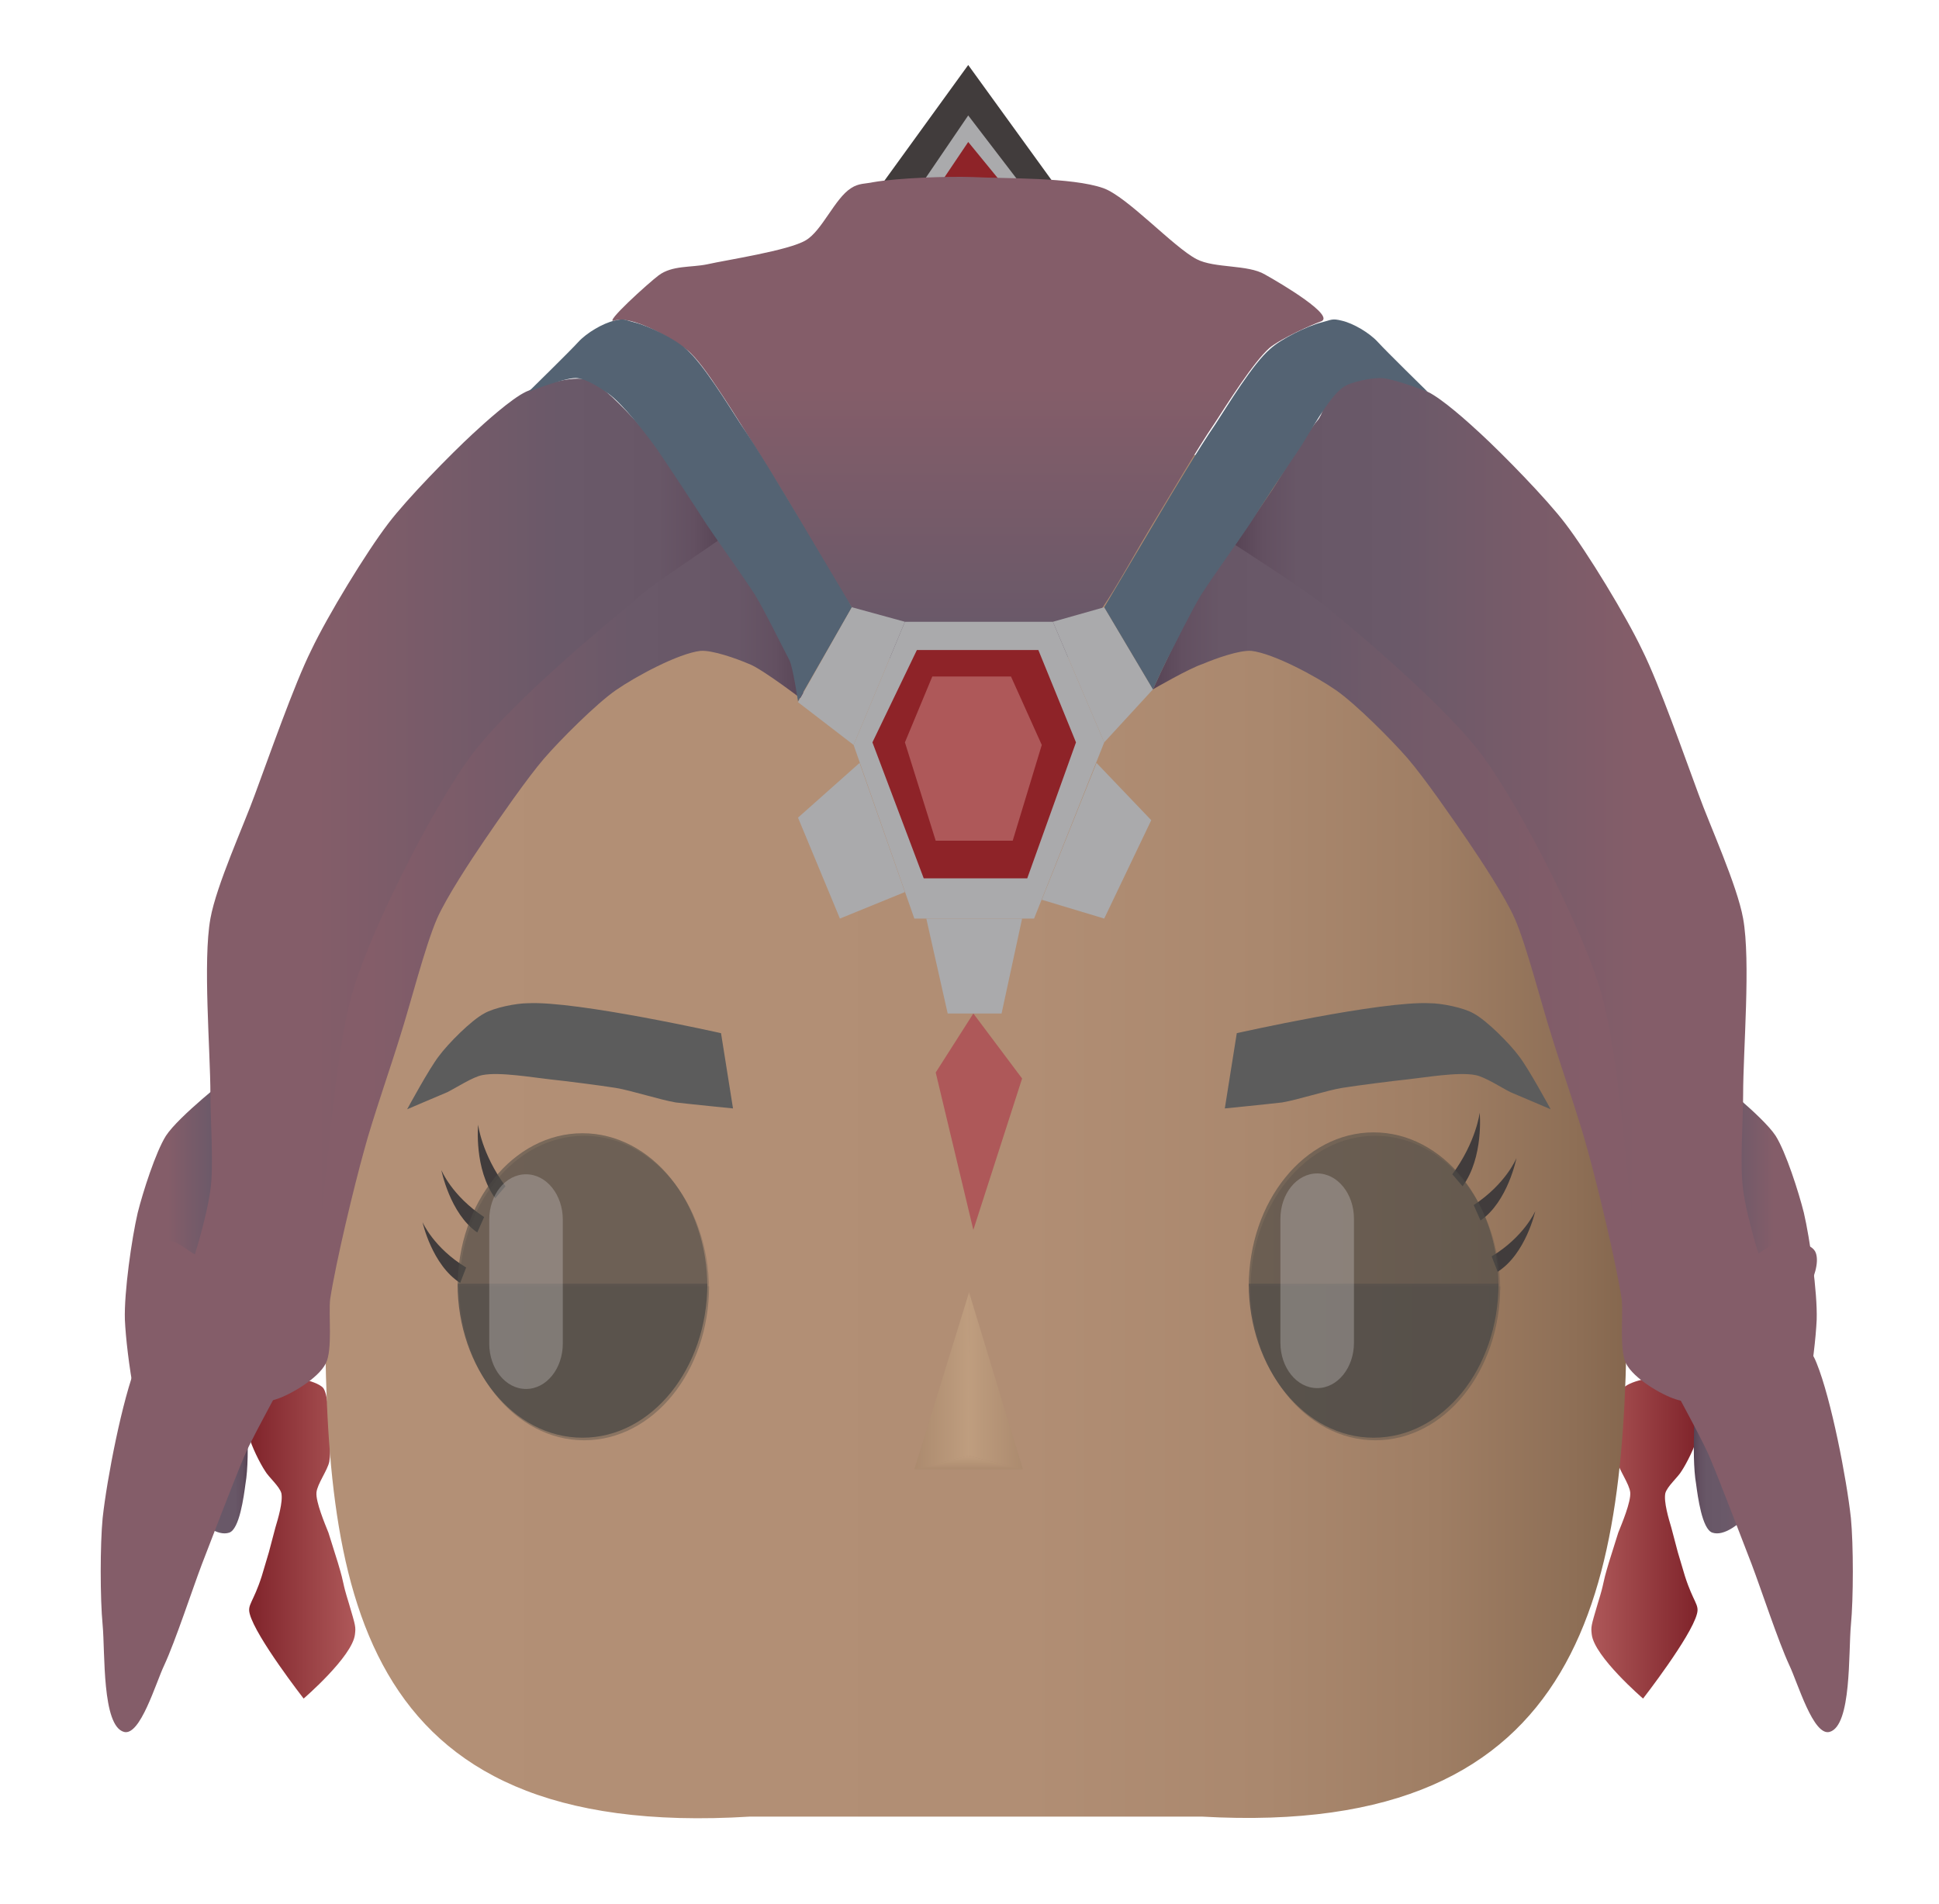
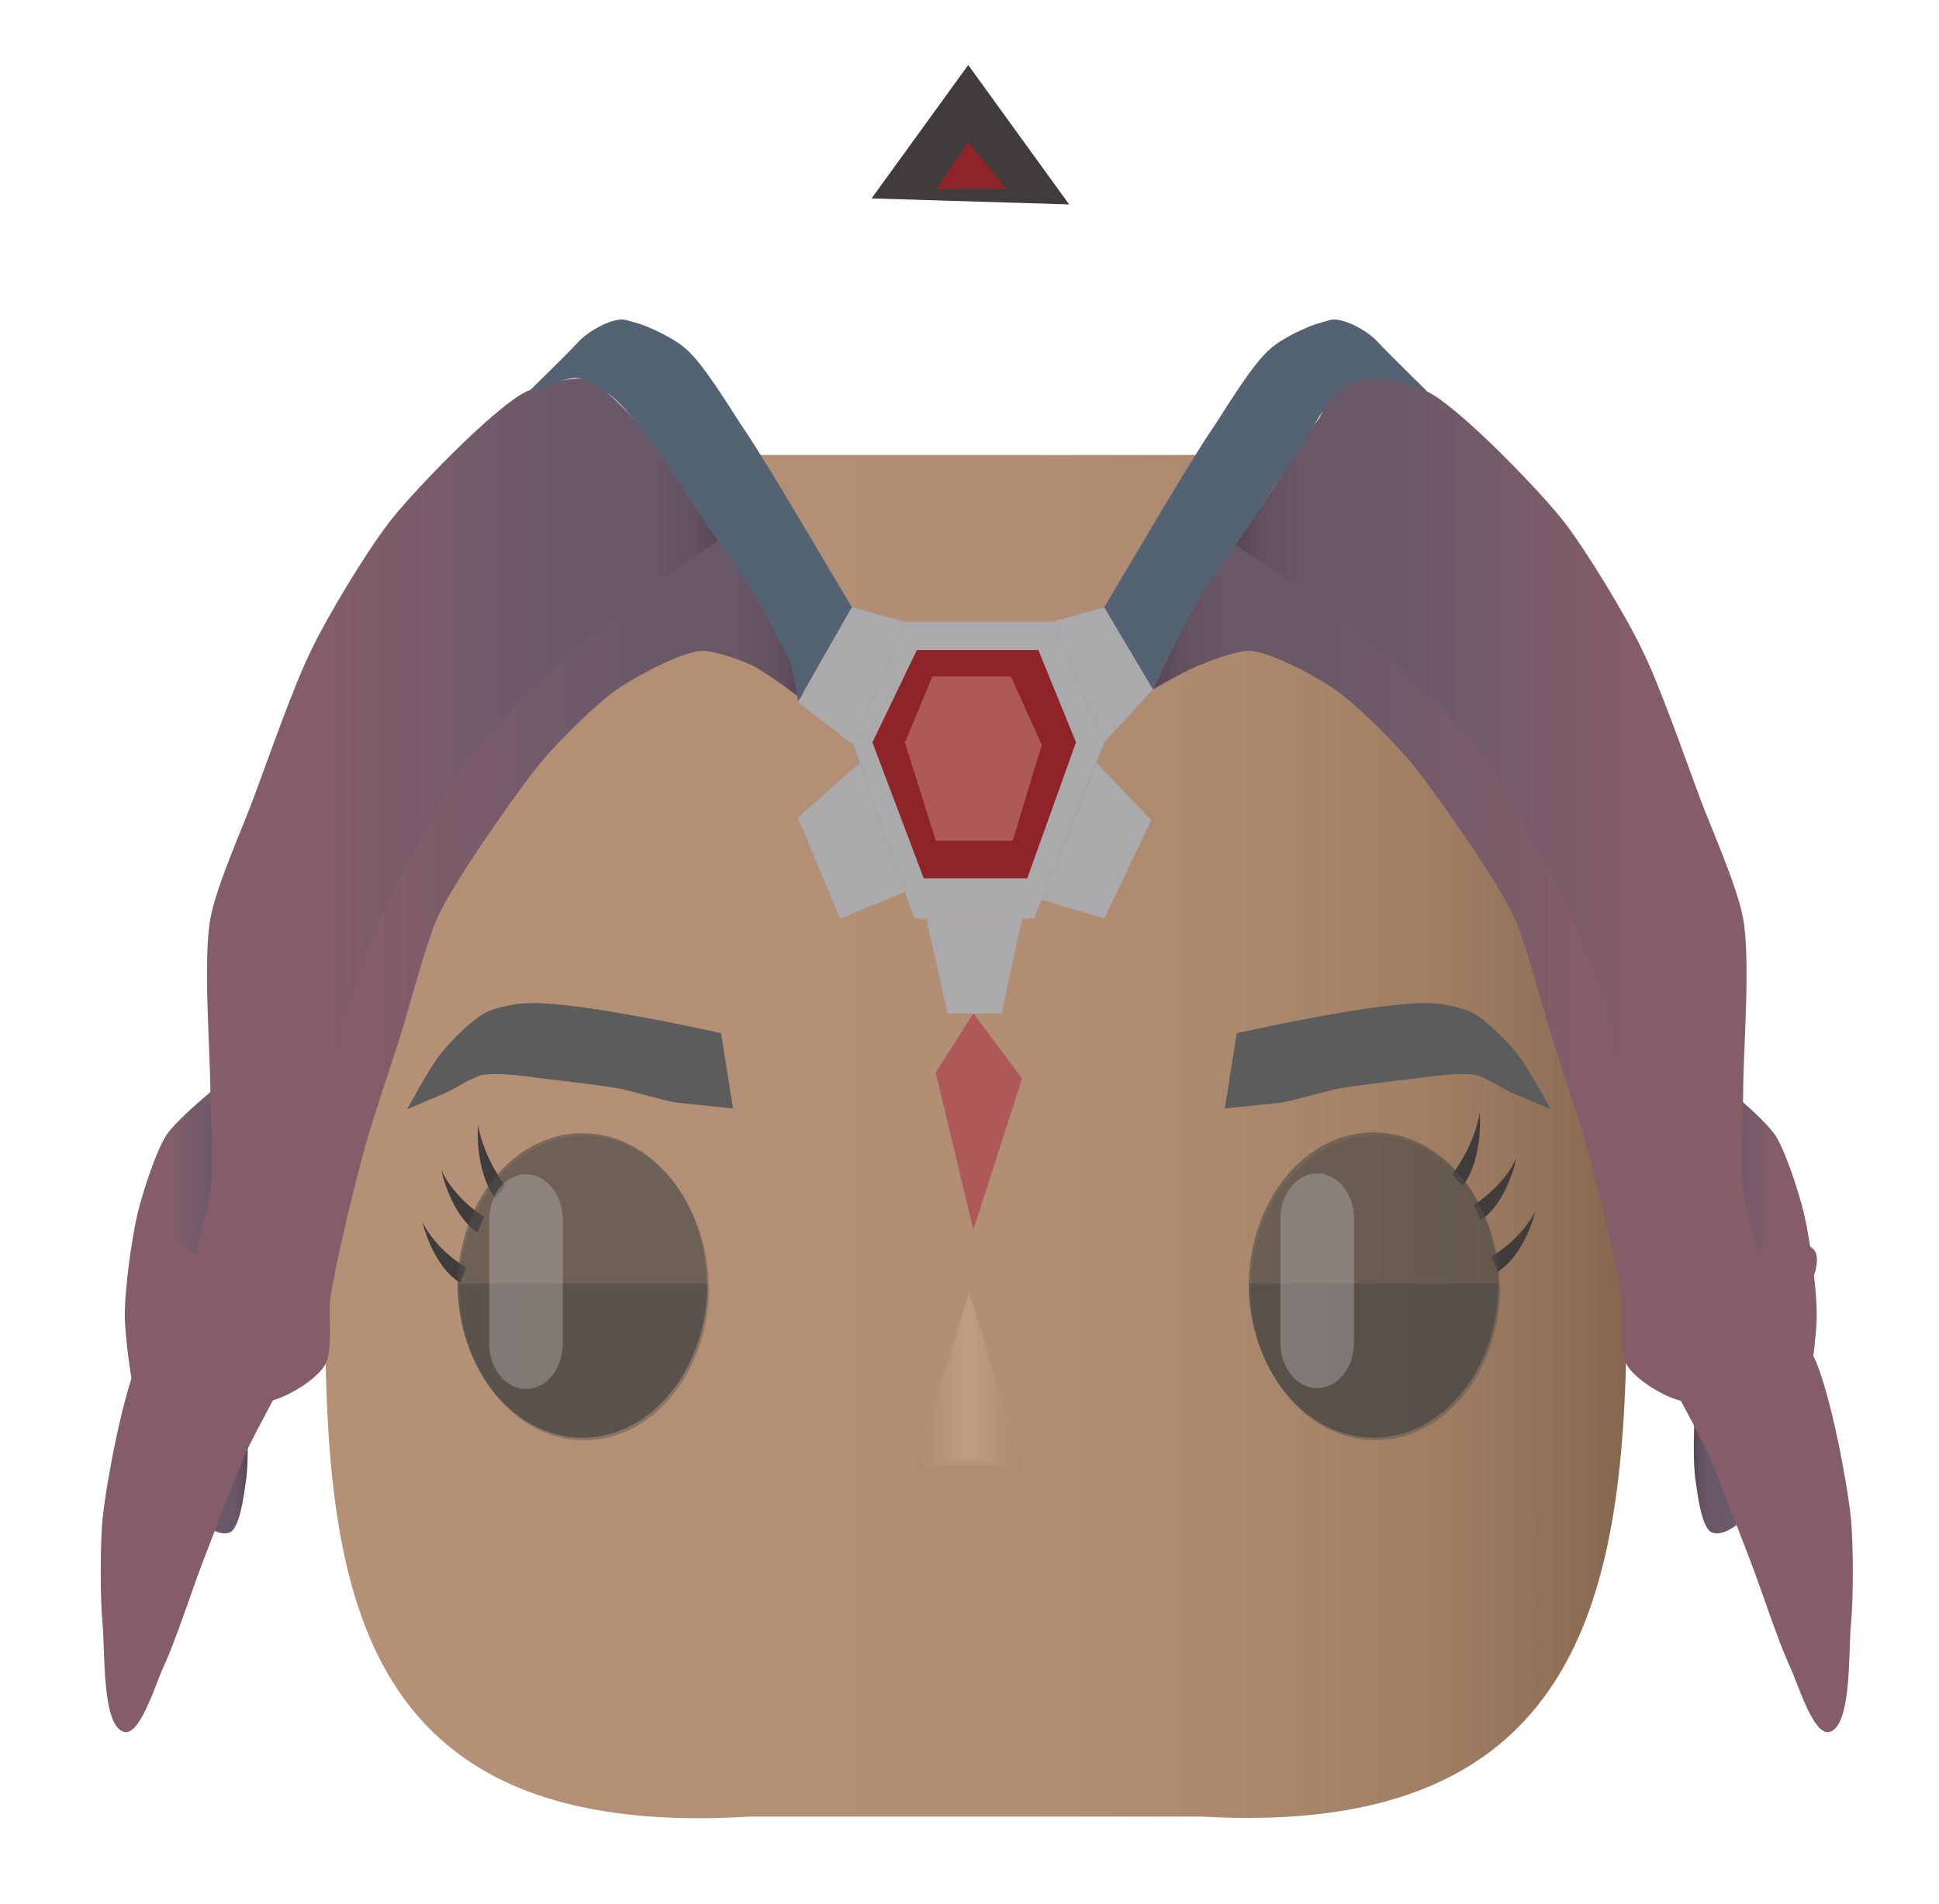
<svg xmlns="http://www.w3.org/2000/svg" version="1.1" id="Capa_1" x="0" y="0" viewBox="0 0 226.7 222.6" xml:space="preserve">
  <style>.st0{fill:#413c3c}.st1{fill:#aaaaac}.st2{fill:#8e2328}.st9{fill:#ae5859}.st10{fill:#5c5c5c}.st11{opacity:.8}.st12{opacity:.7}.st12,.st13{fill:#4d4a47}.st14{opacity:.4}.st15{opacity:.3;fill:#d9d7d5}.st20{fill:#546373}</style>
  <path class="st0" d="M101.9 23.2l11.3-15.6L125 23.9z" />
-   <path class="st1" d="M105.1 25.4l8.1-11.9 9.8 12.8z" />
  <path class="st2" d="M109.5 22.1l3.7-5.5 4.5 5.5z" />
  <linearGradient id="SVGID_1_" gradientUnits="userSpaceOnUse" x1="28.96" y1="179.936" x2="41.5" y2="179.936">
    <stop offset="0" stop-color="#7f232a" />
    <stop offset="1" stop-color="#ae5859" />
  </linearGradient>
-   <path d="M35.5 161.3c.6.1 1.9.5 2.3 1 .5.7.6 2.8.7 3.7.1 1.2.2 3.7 0 4.9-.2 1-1.4 2.6-1.5 3.6-.1 1.1 1 3.7 1.4 4.7l1.1 3.5c.9 3 .4 1.9 1.3 4.8.8 2.7.8 2.7.7 3.6-.3 2.6-6 7.5-6 7.5s-5.6-7.2-6.3-9.9c-.3-1.1.4-1.3 1.4-4.4 1.1-3.7.6-1.9 1.6-5.7.3-1 .9-3 .7-4-.2-.8-1.5-1.9-1.9-2.6-.6-.9-1.6-2.9-1.9-4.1-.3-1.6 0-6.8 0-6.8s4.8-.2 6.4.2z" fill="url(#SVGID_1_)" />
  <linearGradient id="SVGID_2_" gradientUnits="userSpaceOnUse" x1="186.05" y1="179.936" x2="198.589" y2="179.936">
    <stop offset="0" stop-color="#ae5859" />
    <stop offset="1" stop-color="#7f232a" />
  </linearGradient>
-   <path d="M192.1 161.3c-.6.1-1.9.5-2.3 1-.5.7-.6 2.8-.7 3.7-.1 1.2-.2 3.7 0 4.9.2 1 1.4 2.6 1.5 3.6.1 1.1-1 3.7-1.4 4.7l-1.1 3.5c-.9 3-.4 1.9-1.3 4.8-.8 2.7-.8 2.7-.7 3.6.3 2.6 6 7.5 6 7.5s5.6-7.2 6.3-9.9c.3-1.1-.4-1.3-1.4-4.4-1.1-3.7-.6-1.9-1.6-5.7-.3-1-.9-3-.7-4 .2-.8 1.5-1.9 1.9-2.6.6-.9 1.6-2.9 1.9-4.1.3-1.6 0-6.8 0-6.8s-4.9-.2-6.4.2z" fill="url(#SVGID_2_)" />
  <linearGradient id="SVGID_3_" gradientUnits="userSpaceOnUse" x1="38.03" y1="132.901" x2="190.245" y2="132.901">
    <stop offset=".025" stop-color="#b39076" />
    <stop offset=".537" stop-color="#b18e74" />
    <stop offset=".722" stop-color="#aa886e" />
    <stop offset=".854" stop-color="#9f7e64" />
    <stop offset=".959" stop-color="#8e6f56" />
    <stop offset="1" stop-color="#85674e" />
  </linearGradient>
  <path d="M190.2 113.9c0-33.5-22.3-60.7-49.7-60.7H87.8C60.3 53.2 38 80.4 38 113.9v37.8c0 33.5 3 63.6 49.7 60.7h52.8c45.5 2.6 49.7-27.2 49.7-60.7v-37.8z" fill="url(#SVGID_3_)" />
  <linearGradient id="SVGID_4_" gradientUnits="userSpaceOnUse" x1="113.211" y1="91.027" x2="113.211" y2="20.684">
    <stop offset="0" stop-color="#574355" />
    <stop offset=".004" stop-color="#584556" />
    <stop offset=".045" stop-color="#635061" />
    <stop offset=".102" stop-color="#685767" />
    <stop offset=".261" stop-color="#6a5969" />
    <stop offset=".65" stop-color="#845d69" />
  </linearGradient>
-   <path d="M71.8 37.5c-1.3.4 4-4.4 5.2-5.3 1.6-1.2 3.8-.9 5.7-1.3 2.2-.5 9.5-1.6 11.5-2.8 1.9-1.1 3.4-4.9 5.3-6.1.9-.6 1.7-.5 2.6-.7 2.9-.5 8.7-.7 11.6-.6 3.8.2 11.6 0 15.3 1.3 2.8 1 8.2 6.9 10.9 8.3 2.1 1.1 6 .6 8 1.8 1.8 1 8.4 4.9 6.5 5.5-.9.3-4.7 2-6 3.1-1.9 1.7-4.9 6.5-6.4 8.8-2 2.9-5.6 9.1-7.5 12.2-1.4 2.3-4 7-5.5 9.2-3.3 4.7-14.2 20.1-14.2 20.1S103 75.8 99.6 71c-2.4-3.3-6.3-10.7-8.5-14.2-1.8-2.9-5.3-8.6-7.2-11.4-.8-1.2-2.5-3.7-3.6-4.5-2-1.5-6.5-4.1-8.5-3.4z" fill="url(#SVGID_4_)" />
  <linearGradient id="SVGID_5_" gradientUnits="userSpaceOnUse" x1="14.615" y1="152.604" x2="28.96" y2="152.604">
    <stop offset=".35" stop-color="#845d69" />
    <stop offset=".739" stop-color="#6a5969" />
    <stop offset=".898" stop-color="#685767" />
    <stop offset=".955" stop-color="#635061" />
    <stop offset=".996" stop-color="#584556" />
    <stop offset="1" stop-color="#574355" />
  </linearGradient>
  <path d="M26.8 125.9s-5.9 4.6-7.4 6.9c-1.2 1.9-2.7 6.6-3.3 9-.7 3-1.6 9.3-1.5 12.5.2 4.3 1.5 13 3.4 16.5 1.5 2.9 6.1 9.3 8.8 8.4 1.2-.4 1.7-4.2 1.9-5.7.6-3.4 0-10.5 0-14.1 0-5.1.4-15.3 0-20.3-.2-3.4-1.9-13.2-1.9-13.2z" fill="url(#SVGID_5_)" />
  <linearGradient id="SVGID_6_" gradientUnits="userSpaceOnUse" x1="198.07" y1="152.604" x2="212.415" y2="152.604">
    <stop offset="0" stop-color="#574355" />
    <stop offset=".004" stop-color="#584556" />
    <stop offset=".045" stop-color="#635061" />
    <stop offset=".102" stop-color="#685767" />
    <stop offset=".261" stop-color="#6a5969" />
    <stop offset=".65" stop-color="#845d69" />
  </linearGradient>
  <path d="M200.2 125.9s5.9 4.6 7.4 6.9c1.2 1.9 2.7 6.6 3.3 9 .7 3 1.6 9.3 1.5 12.5-.2 4.3-1.5 13-3.4 16.5-1.5 2.9-6.1 9.3-8.8 8.4-1.2-.4-1.7-4.2-1.9-5.7-.6-3.4 0-10.5 0-14.1 0-5.1-.4-15.3 0-20.3.3-3.4 1.9-13.2 1.9-13.2z" fill="url(#SVGID_6_)" />
  <path class="st9" d="M113.8 118.5l-4.4 6.9 4.4 18.4 5.7-17.7z" />
  <path class="st1" d="M120.9 107.4l8.2-20.6-6-14.1h-17.3l-6 14.4 7.1 20.3z" />
  <path class="st2" d="M108 102.7h12.1l5.7-15.9-4.4-10.8h-14.2L102 86.8z" />
  <path class="st1" d="M108.3 107.4l2.5 11.1h6.3l2.4-11.1zM121.8 105.2l7.3 2.2 5.5-11.5-6.4-6.7zM129.1 86.8l5.7-6.2-5.7-9.6-6 1.7z" />
  <path class="st9" d="M109.4 98.3h9l3.4-11.2-3.6-8H109l-3.2 7.7z" />
  <path class="st1" d="M105.8 104.3l-7.6 3.1-4.9-11.8 7.2-6.4z" />
  <path class="st10" d="M85.7 129.6l-1.4-8.8s-16.9-3.8-22.6-3.5c-1.3 0-3.9.5-5.1 1.2-1.5.8-4.2 3.5-5.3 5-1.1 1.4-3.7 6.2-3.7 6.2s3.5-1.5 4.7-2c1-.5 3-1.8 4.1-2 2-.4 6 .3 7.9.5 1.9.2 5.8.7 7.7 1 1.8.3 5.2 1.4 7 1.7 1.7.2 6.7.7 6.7.7zM143.2 129.6l1.4-8.8s16.9-3.8 22.6-3.5c1.3 0 3.9.5 5.1 1.2 1.5.8 4.2 3.5 5.3 5 1.1 1.4 3.7 6.2 3.7 6.2s-3.5-1.5-4.7-2c-1-.5-3-1.8-4.1-2-2-.4-6 .3-7.9.5-1.9.2-5.8.7-7.7 1-1.8.3-5.2 1.4-7 1.7-1.7.2-6.7.7-6.7.7z" />
  <path class="st0" d="M171 138.7c2.5-3.4 2-8.6 2-8.6s-.4 3.4-3.2 7.2M173.1 142.7c3.2-2.2 4.2-7.3 4.2-7.3s-1.2 3-5 5.5M175.1 148.7c3.3-2.1 4.4-7.1 4.4-7.1s-1.3 3-5.1 5.3M57.9 140.1c-2.5-3.4-2-8.6-2-8.6s.4 3.4 3.2 7.2M55.8 144.1c-3.2-2.2-4.2-7.3-4.2-7.3s1.2 3 5 5.5M53.8 150c-3.3-2.1-4.4-7.1-4.4-7.1s1.3 3 5.1 5.3" />
  <g class="st11">
    <path class="st12" d="M53.5 150.5c0-9.9 6.5-18 14.6-18s14.6 8.1 14.6 18" />
    <path class="st13" d="M82.7 150.1c0 9.9-6.5 18-14.6 18s-14.6-8.1-14.6-18" />
  </g>
  <g class="st14">
    <path class="st12" d="M53.7 150.8c0-9.9 6.5-18 14.6-18s14.6 8.1 14.6 18" />
    <path class="st13" d="M82.9 150.4c0 9.9-6.5 18-14.6 18s-14.6-8.1-14.6-18" />
  </g>
  <path class="st15" d="M65.8 157.1c0 2.9-1.9 5.3-4.3 5.3s-4.3-2.4-4.3-5.3v-14.5c0-2.9 1.9-5.3 4.3-5.3s4.3 2.4 4.3 5.3v14.5z" />
  <g class="st11">
    <path class="st12" d="M146 150.4c0-9.9 6.5-18 14.6-18s14.6 8.1 14.6 18" />
    <path class="st13" d="M175.2 150.1c0 9.9-6.5 18-14.6 18s-14.6-8.1-14.6-18" />
  </g>
  <g class="st14">
    <path class="st12" d="M146.2 150.8c0-9.9 6.5-18 14.6-18s14.6 8.1 14.6 18" />
    <path class="st13" d="M175.4 150.4c0 9.9-6.5 18-14.6 18s-14.6-8.1-14.6-18" />
  </g>
  <path class="st15" d="M158.3 157c0 2.9-1.9 5.3-4.3 5.3s-4.3-2.4-4.3-5.3v-14.5c0-2.9 1.9-5.3 4.3-5.3s4.3 2.4 4.3 5.3V157z" />
  <linearGradient id="SVGID_7_" gradientUnits="userSpaceOnUse" x1="134.776" y1="112.626" x2="212.403" y2="112.626">
    <stop offset="0" stop-color="#574355" />
    <stop offset=".004" stop-color="#584556" />
    <stop offset=".045" stop-color="#635061" />
    <stop offset=".102" stop-color="#685767" />
    <stop offset=".261" stop-color="#6a5969" />
    <stop offset=".65" stop-color="#845d69" />
  </linearGradient>
  <path d="M134.8 80.6s6.2-13.9 9.6-16.9c1.1-1 3.9-1.7 5.3-1.9 2.7-.5 8.3-.8 10.9 0 2.5.8 7.1 4 9.2 5.8 3.2 2.7 8.8 9.5 11.4 13 2.5 3.4 7.3 10.7 9 14.9 2 4.9 4.4 15.6 5.5 20.9.8 4 1.7 12.3 2.4 16.4.5 2.8 1 8.8 2.2 11.3.5 1.1 2.1 3.1 3.1 3.3 1.3.3 3.6-2.2 4.9-2.3 1-.1 3.6.2 4 1.4.8 2.3-2.4 7-3.6 9-1.5 2.4-4.9 7-7.1 8.1-1.3.6-4.3.5-5.7 0-1.6-.5-4.9-2.4-5.8-4.2-.8-1.6-.3-5.7-.5-7.5-.7-4.5-2.8-13.2-4-17.5-.9-3.4-3.2-10-4.2-13.3-1.1-3.4-2.9-10.5-4.3-13.7-1.1-2.5-4-6.9-5.5-9.1-1.7-2.5-5.1-7.4-7-9.6-1.9-2.2-6.1-6.4-8.4-8-2.3-1.6-7.3-4.3-9.9-4.6-1.4-.1-4.2.9-5.6 1.5-1.6.5-5.9 3-5.9 3z" fill="url(#SVGID_7_)" />
  <linearGradient id="SVGID_8_" gradientUnits="userSpaceOnUse" x1="15.723" y1="112.626" x2="94.22" y2="112.626">
    <stop offset=".35" stop-color="#845d69" />
    <stop offset=".739" stop-color="#6a5969" />
    <stop offset=".898" stop-color="#685767" />
    <stop offset=".955" stop-color="#635061" />
    <stop offset=".996" stop-color="#584556" />
    <stop offset="1" stop-color="#574355" />
  </linearGradient>
  <path d="M94.2 82.1s-3.7-15.7-9.8-19.2c-1.2-.7-4.6-.9-5.9-1.1-2.7-.5-8.3-.8-10.9 0-2.5.8-7.1 4-9.2 5.8-3.2 2.7-8.8 9.5-11.4 13-2.5 3.4-7.3 10.7-9 14.9-2 4.9-4.4 15.6-5.5 20.9-.8 4-1.7 12.3-2.4 16.4-.5 2.8-1 8.8-2.2 11.3-.5 1.1-2.1 3.1-3.1 3.3-1.3.3-3.6-2.2-4.9-2.3-1-.1-3.6.2-4 1.4-.8 2.3 2.4 7 3.6 9 1.5 2.4 4.9 7 7.1 8.1 1.3.6 4.3.5 5.7 0 1.6-.5 4.9-2.4 5.8-4.2.8-1.6.3-5.7.5-7.5.7-4.5 2.8-13.2 4-17.5.9-3.4 3.2-10 4.2-13.3 1.1-3.4 2.9-10.5 4.3-13.7 1.1-2.5 4-6.9 5.5-9.1 1.7-2.5 5.1-7.4 7-9.6 1.9-2.2 6.1-6.4 8.4-8 2.3-1.6 7.3-4.3 9.9-4.6 1.4-.1 4.2.9 5.6 1.5 1.5.5 6.7 4.5 6.7 4.5z" fill="url(#SVGID_8_)" />
  <linearGradient id="SVGID_9_" gradientUnits="userSpaceOnUse" x1="11.61" y1="123.386" x2="84.371" y2="123.386">
    <stop offset=".35" stop-color="#845d69" />
    <stop offset=".739" stop-color="#6a5969" />
    <stop offset=".898" stop-color="#685767" />
    <stop offset=".955" stop-color="#635061" />
    <stop offset=".996" stop-color="#584556" />
    <stop offset="1" stop-color="#574355" />
  </linearGradient>
  <path d="M84.4 62.9s-2.6-4.9-3.7-6.6c-1.3-2-4.9-5.3-6.4-7.1-1.3-1.4-4-4.3-5.6-4.8-1.8-.5-5.5.6-7.2 1.4-1.7.8-4.8 3.6-6.2 4.9-2.6 2.4-7.7 7.6-9.9 10.5-2.6 3.4-7.1 10.8-9 14.8-2 4-5 12.6-6.6 16.9-1.3 3.6-4.5 10.6-5.2 14.5-.9 5 0 15.4 0 20.6 0 2.8.4 8.4 0 11.1-.4 3.1-2.1 9-3.3 11.7-1 2.4-4.4 6.2-5.3 8.6-1.7 4.2-3.5 13.5-4 18.1-.3 3.1-.3 9.4 0 12.5.3 3.2-.1 11.8 2.5 12.5 1.9.5 3.7-5.7 4.7-7.8 1.3-2.8 3.3-8.9 4.4-11.8 1.2-3.1 3.6-9.4 4.9-12.5 1.5-3.5 5.4-9.8 6.6-13.5 3-9.9 3.2-31.6 6.3-41.5 2.3-7.4 9.2-20.9 13.5-26.8 3.9-5.4 13.6-13.7 18.5-17.7 2.7-2.4 2.7-2.3 11-8z" fill="url(#SVGID_9_)" />
  <linearGradient id="SVGID_10_" gradientUnits="userSpaceOnUse" x1="144.406" y1="122.121" x2="216.61" y2="122.121">
    <stop offset="0" stop-color="#574355" />
    <stop offset=".004" stop-color="#584556" />
    <stop offset=".045" stop-color="#635061" />
    <stop offset=".102" stop-color="#685767" />
    <stop offset=".261" stop-color="#6a5969" />
    <stop offset=".65" stop-color="#845d69" />
  </linearGradient>
  <path d="M144.4 63.7s3.3-4.9 4.4-6.5c1.3-2 3.7-6.2 5.2-8 1.3-1.4 1.6-7 3.3-7.4 1.8-.5 7.9 3.2 9.6 4 1.7.8 4.8 3.6 6.2 4.9 2.6 2.4 7.7 7.6 9.9 10.5 2.6 3.4 7.1 10.8 9 14.8 2 4 5 12.6 6.6 16.9 1.3 3.6 4.5 10.6 5.2 14.5.9 5 0 15.4 0 20.6 0 2.8-.4 8.4 0 11.1.4 3.1 2.1 9 3.3 11.7 1 2.4 4.4 6.2 5.3 8.6 1.7 4.2 3.5 13.5 4 18.1.3 3.1.3 9.4 0 12.5-.3 3.2.1 11.8-2.5 12.5-1.9.5-3.7-5.7-4.7-7.8-1.3-2.8-3.3-8.9-4.4-11.8-1.2-3.1-3.6-9.4-4.9-12.5-1.5-3.5-5.4-9.8-6.6-13.5-3-9.9-3.2-31.6-6.3-41.5-2.3-7.4-9.2-20.9-13.5-26.8-3.9-5.4-13.6-13.7-18.5-17.7-2.5-2-10.6-7.2-10.6-7.2z" fill="url(#SVGID_10_)" />
  <path class="st20" d="M99.6 71s-4.7-7.9-6.3-10.6c-1.6-2.7-4.9-8.2-6.7-10.8-1.5-2.3-4.4-7.1-6.4-8.8-1.3-1.2-4.4-2.7-6-3.1-1.2-.3-1.2-.5-2.4-.2-1.3.3-3.2 1.4-4.2 2.5-.9 1-5.8 5.8-5.8 5.8s4.1-1.6 5.5-1.6c1.1 0 2.8 1.1 3.8 1.8 1.7 1.2 4.4 4.7 5.7 6.5 1.5 2.2 4.4 6.6 5.8 8.8 1.4 2.1 4.3 6.1 5.7 8.3 1.1 1.8 3 5.7 4 7.6.4.8 1 4.8 1 4.8l6.3-11z" />
-   <path class="st1" d="M105.8 72.7L99.6 71l-6.3 11.1 6.5 5z" />
+   <path class="st1" d="M105.8 72.7L99.6 71l-6.3 11.1 6.5 5" />
  <g opacity=".2">
    <linearGradient id="SVGID_11_" gradientUnits="userSpaceOnUse" x1="113.266" y1="170.226" x2="113.266" y2="171.84">
      <stop offset="0" stop-color="#f5dbab" />
      <stop offset="1" stop-color="#947a57" />
    </linearGradient>
    <path fill="url(#SVGID_11_)" d="M119.6 171.8l-6.4-1.6-6.3 1.6h6.3z" />
    <linearGradient id="SVGID_12_" gradientUnits="userSpaceOnUse" x1="106.905" y1="161.438" x2="113.326" y2="161.438">
      <stop offset="0" stop-color="#947a57" />
      <stop offset="1" stop-color="#f5dbab" />
    </linearGradient>
    <path fill="url(#SVGID_12_)" d="M113.3 151.1v19.1l-6.4 1.6z" />
    <linearGradient id="SVGID_13_" gradientUnits="userSpaceOnUse" x1="113.205" y1="161.481" x2="119.626" y2="161.481">
      <stop offset="0" stop-color="#f5dbab" />
      <stop offset="1" stop-color="#947a57" />
    </linearGradient>
    <path fill="url(#SVGID_13_)" d="M113.3 151.1l-.1 19.1 6.4 1.6z" />
  </g>
  <path class="st20" d="M129.1 71s4.7-7.9 6.3-10.6c1.6-2.7 4.9-8.2 6.7-10.8 1.5-2.3 4.4-7.1 6.4-8.8 1.3-1.2 4.4-2.7 6-3.1 1.2-.3 1.2-.5 2.4-.2 1.3.3 3.2 1.4 4.2 2.5.9 1 5.8 5.8 5.8 5.8s-4.1-1.6-5.5-1.6c-1.1 0-3.4.4-4.4 1.1-1.7 1.2-3.9 5.4-5.1 7.2-1.5 2.2-4.4 6.6-5.8 8.8-1.4 2.1-4.3 6.1-5.7 8.3-1.1 1.8-3 5.7-4 7.6-.4.8-1.6 3.4-1.6 3.4l-5.7-9.6z" />
</svg>